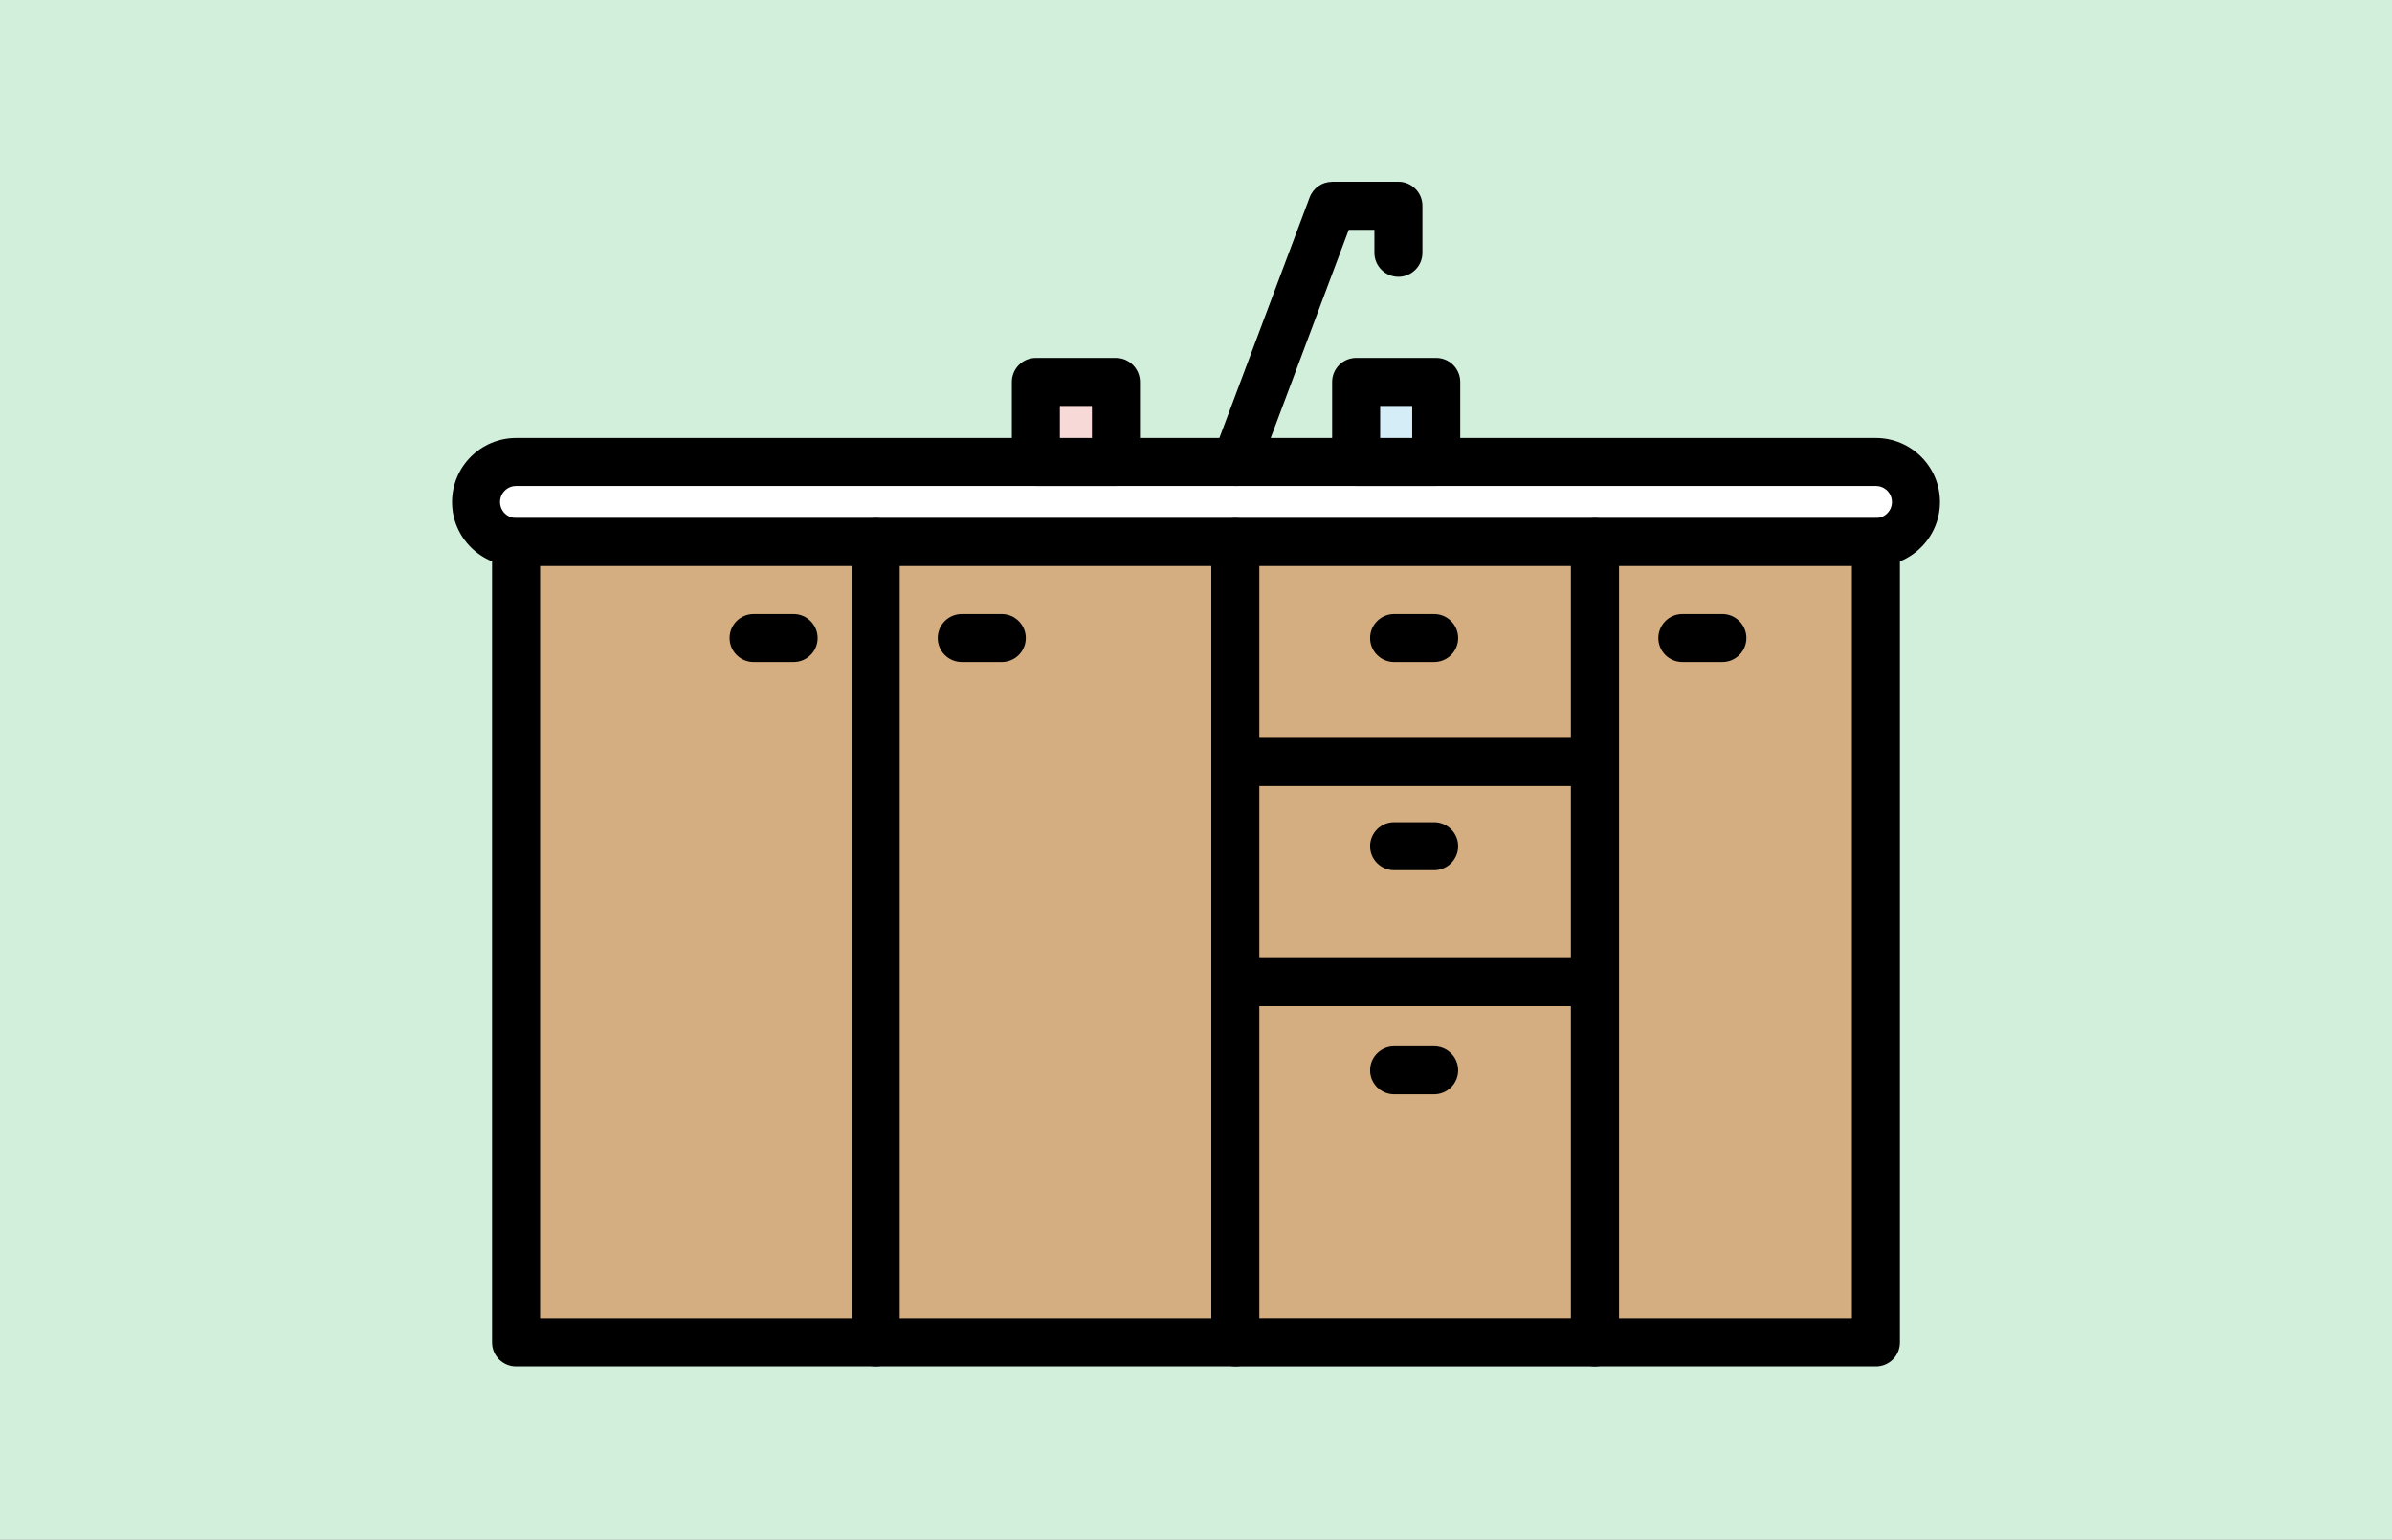
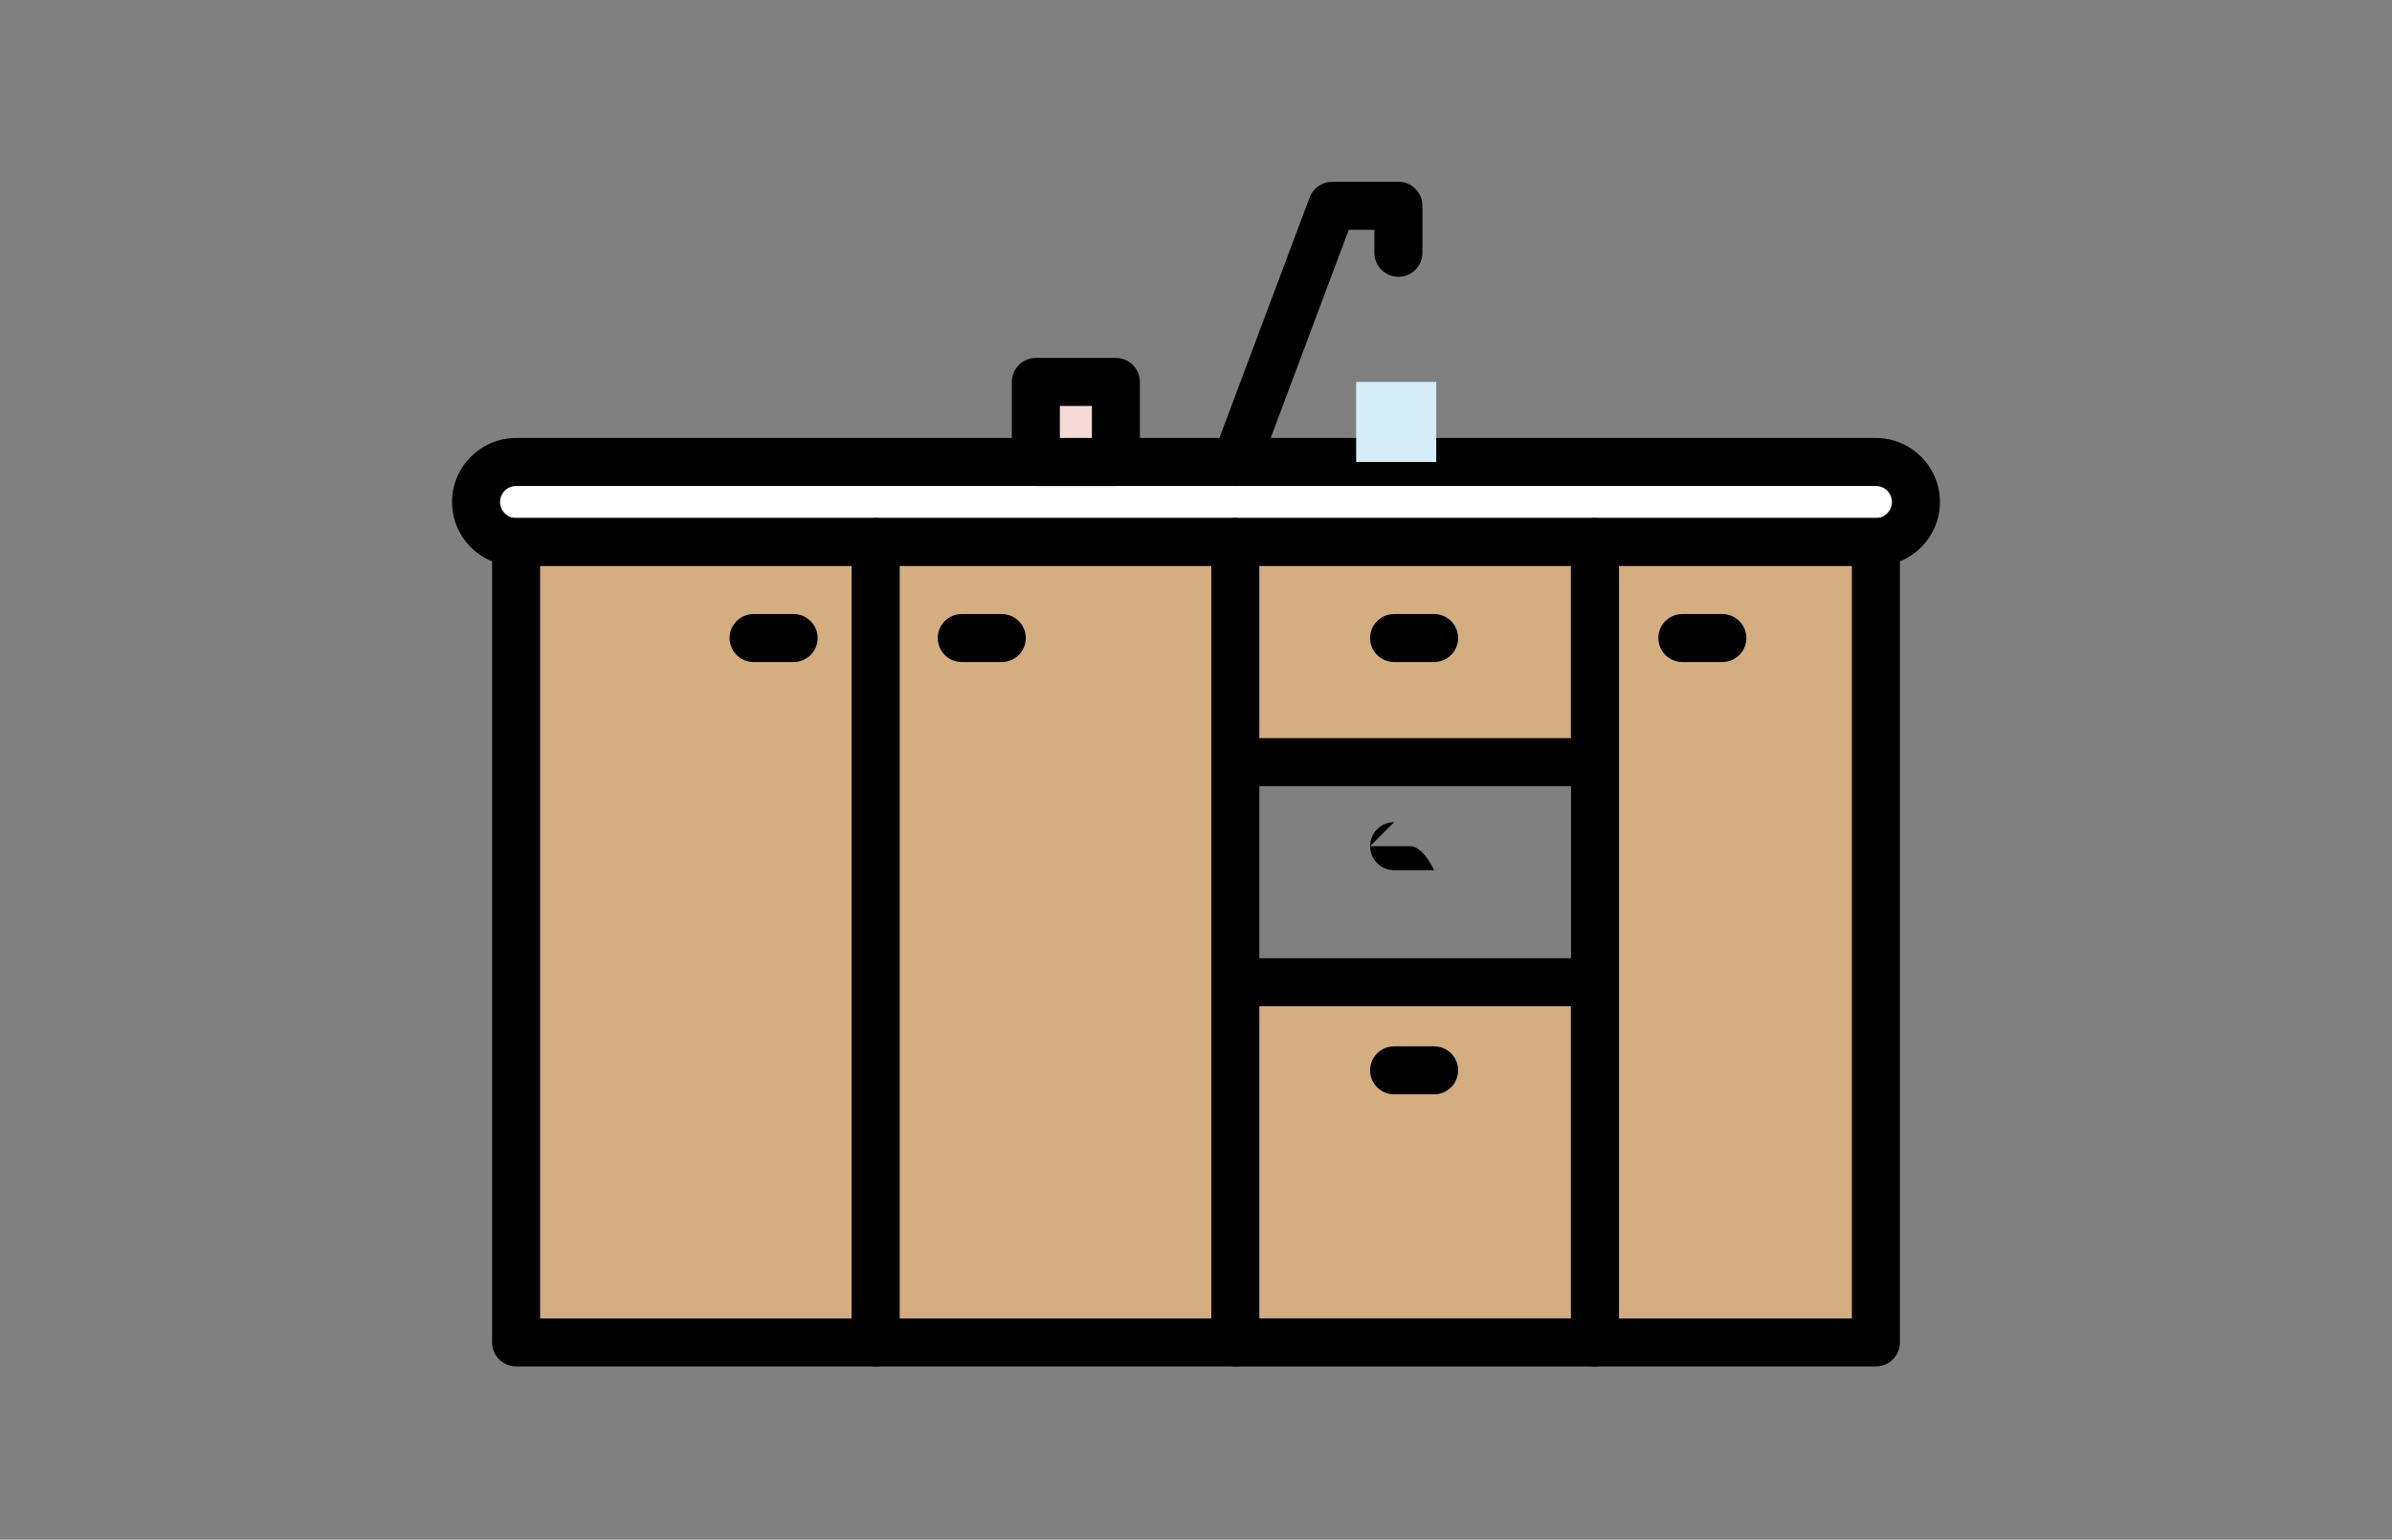
<svg xmlns="http://www.w3.org/2000/svg" id="layout" width="332.78" height="214.27" viewBox="0 0 332.78 214.27">
  <rect x="0" y="0" width="332.78" height="214.27" fill="#808080" stroke="none" />
  <defs>
    <style>.cls-1{fill:#d1efdb;}.cls-2{fill:#d4ae80;}.cls-2,.cls-3,.cls-4,.cls-5{isolation:isolate;}.cls-3{fill:#d5edf7;}.cls-4{fill:#fff;}.cls-5{fill:#f7d9d7;}</style>
  </defs>
-   <path class="cls-1" d="M-23.61-24.92H356.39c5.52,0,10,4.48,10,10V240.39H-33.61V-14.92c0-5.52,4.48-10,10-10Z" />
  <g>
    <path class="cls-4" d="M266.55,69.86c0,3.08-2.49,5.57-5.57,5.57H71.8c-3.08,0-5.57-2.49-5.57-5.57h0c0-3.08,2.49-5.57,5.57-5.57h189.18c3.08,0,5.57,2.49,5.57,5.57h0Z" />
    <path d="M71.8,60.95c-4.91,0-8.91,4-8.91,8.91s4,8.91,8.91,8.91h189.18c4.91,0,8.91-4,8.91-8.91s-4-8.91-8.91-8.91H71.8Zm-2.23,8.91c0-1.23,1-2.23,2.23-2.23h189.18c1.23,0,2.23,1,2.23,2.23s-1,2.23-2.23,2.23H71.8c-1.23,0-2.23-1-2.23-2.23Z" />
    <rect class="cls-2" x="71.8" y="75.43" width="50.03" height="111.39" />
    <path d="M71.8,72.09c-1.85,0-3.34,1.5-3.34,3.34v111.39c0,1.84,1.5,3.34,3.34,3.34h50.03c1.85,0,3.34-1.5,3.34-3.34V75.43c0-1.84-1.5-3.34-3.34-3.34h-50.03Zm46.69,6.68v104.71h-43.35V78.77h43.35Z" />
    <rect class="cls-2" x="121.83" y="75.43" width="50.03" height="111.39" />
    <path d="M121.83,72.09c-1.85,0-3.34,1.5-3.34,3.34v111.39c0,1.84,1.5,3.34,3.34,3.34h50.03c1.85,0,3.34-1.5,3.34-3.34V75.43c0-1.84-1.5-3.34-3.34-3.34h-50.03Zm46.69,6.68v104.71h-43.35V78.77h43.35Z" />
    <rect class="cls-2" x="171.86" y="75.43" width="50.03" height="30.63" />
    <path d="M171.86,72.09c-1.84,0-3.34,1.5-3.34,3.34v30.63c0,1.84,1.5,3.34,3.34,3.34h50.03c1.84,0,3.34-1.5,3.34-3.34v-30.63c0-1.84-1.5-3.34-3.34-3.34h-50.03Zm46.69,6.68v23.95h-43.35v-23.95h43.35Z" />
-     <rect class="cls-2" x="171.86" y="106.06" width="50.03" height="30.63" />
-     <path d="M171.86,102.72c-1.84,0-3.34,1.5-3.34,3.34v30.63c0,1.84,1.5,3.34,3.34,3.34h50.03c1.84,0,3.34-1.5,3.34-3.34v-30.63c0-1.84-1.5-3.34-3.34-3.34h-50.03Zm46.69,6.68v23.95h-43.35v-23.95h43.35Z" />
    <rect class="cls-2" x="171.86" y="136.69" width="50.03" height="50.13" />
    <path d="M171.86,133.35c-1.84,0-3.34,1.5-3.34,3.34v50.13c0,1.84,1.5,3.34,3.34,3.34h50.03c1.84,0,3.34-1.5,3.34-3.34v-50.13c0-1.84-1.5-3.34-3.34-3.34h-50.03Zm46.69,6.68v43.44h-43.35v-43.44h43.35Z" />
    <rect class="cls-2" x="221.9" y="75.43" width="39.08" height="111.39" />
    <path d="M221.9,72.09c-1.85,0-3.34,1.5-3.34,3.34v111.39c0,1.84,1.5,3.34,3.34,3.34h39.08c1.85,0,3.34-1.5,3.34-3.34V75.43c0-1.84-1.5-3.34-3.34-3.34h-39.08Zm35.74,6.68v104.71h-32.4V78.77h32.4Z" />
    <path d="M234.05,85.45c-1.84,0-3.34,1.5-3.34,3.34s1.5,3.34,3.34,3.34h5.57c1.84,0,3.34-1.5,3.34-3.34s-1.5-3.34-3.34-3.34h-5.57Z" />
    <path d="M193.95,85.45c-1.84,0-3.34,1.5-3.34,3.34s1.5,3.34,3.34,3.34h5.57c1.84,0,3.34-1.5,3.34-3.34s-1.5-3.34-3.34-3.34h-5.57Z" />
    <path d="M133.8,85.45c-1.85,0-3.34,1.5-3.34,3.34s1.5,3.34,3.34,3.34h5.57c1.85,0,3.34-1.5,3.34-3.34s-1.5-3.34-3.34-3.34h-5.57Z" />
    <path d="M104.84,85.45c-1.85,0-3.34,1.5-3.34,3.34s1.5,3.34,3.34,3.34h5.57c1.85,0,3.34-1.5,3.34-3.34s-1.5-3.34-3.34-3.34h-5.57Z" />
-     <path d="M193.95,114.42c-1.84,0-3.34,1.5-3.34,3.34s1.5,3.34,3.34,3.34h5.57c1.84,0,3.34-1.5,3.34-3.34s-1.5-3.34-3.34-3.34h-5.57Z" />
+     <path d="M193.95,114.42c-1.84,0-3.34,1.5-3.34,3.34s1.5,3.34,3.34,3.34h5.57s-1.5-3.34-3.34-3.34h-5.57Z" />
    <path d="M193.95,145.61c-1.84,0-3.34,1.5-3.34,3.34s1.5,3.34,3.34,3.34h5.57c1.84,0,3.34-1.5,3.34-3.34s-1.5-3.34-3.34-3.34h-5.57Z" />
    <rect class="cls-3" x="188.67" y="53.15" width="11.14" height="11.14" />
-     <path d="M188.67,49.81c-1.84,0-3.34,1.5-3.34,3.34v11.14c0,1.84,1.5,3.34,3.34,3.34h11.14c1.84,0,3.34-1.5,3.34-3.34v-11.14c0-1.84-1.5-3.34-3.34-3.34h-11.14Zm7.8,6.68v4.46h-4.46v-4.46h4.46Z" />
    <rect class="cls-5" x="144.11" y="53.15" width="11.14" height="11.14" />
    <path d="M144.11,49.81c-1.85,0-3.34,1.5-3.34,3.34v11.14c0,1.84,1.5,3.34,3.34,3.34h11.14c1.85,0,3.34-1.5,3.34-3.34v-11.14c0-1.84-1.5-3.34-3.34-3.34h-11.14Zm7.8,6.68v4.46h-4.46v-4.46h4.46Z" />
    <path d="M185.33,25.3c-1.39,0-2.64,.86-3.13,2.17l-13.37,35.65c-.65,1.73,.22,3.66,1.96,4.3,1.73,.65,3.66-.22,4.3-1.96,0,0,11.12-29.65,12.55-33.48h3.57v3.2c0,1.84,1.5,3.34,3.34,3.34s3.34-1.5,3.34-3.34v-6.55c0-1.84-1.5-3.34-3.34-3.34h-9.23Z" />
  </g>
</svg>